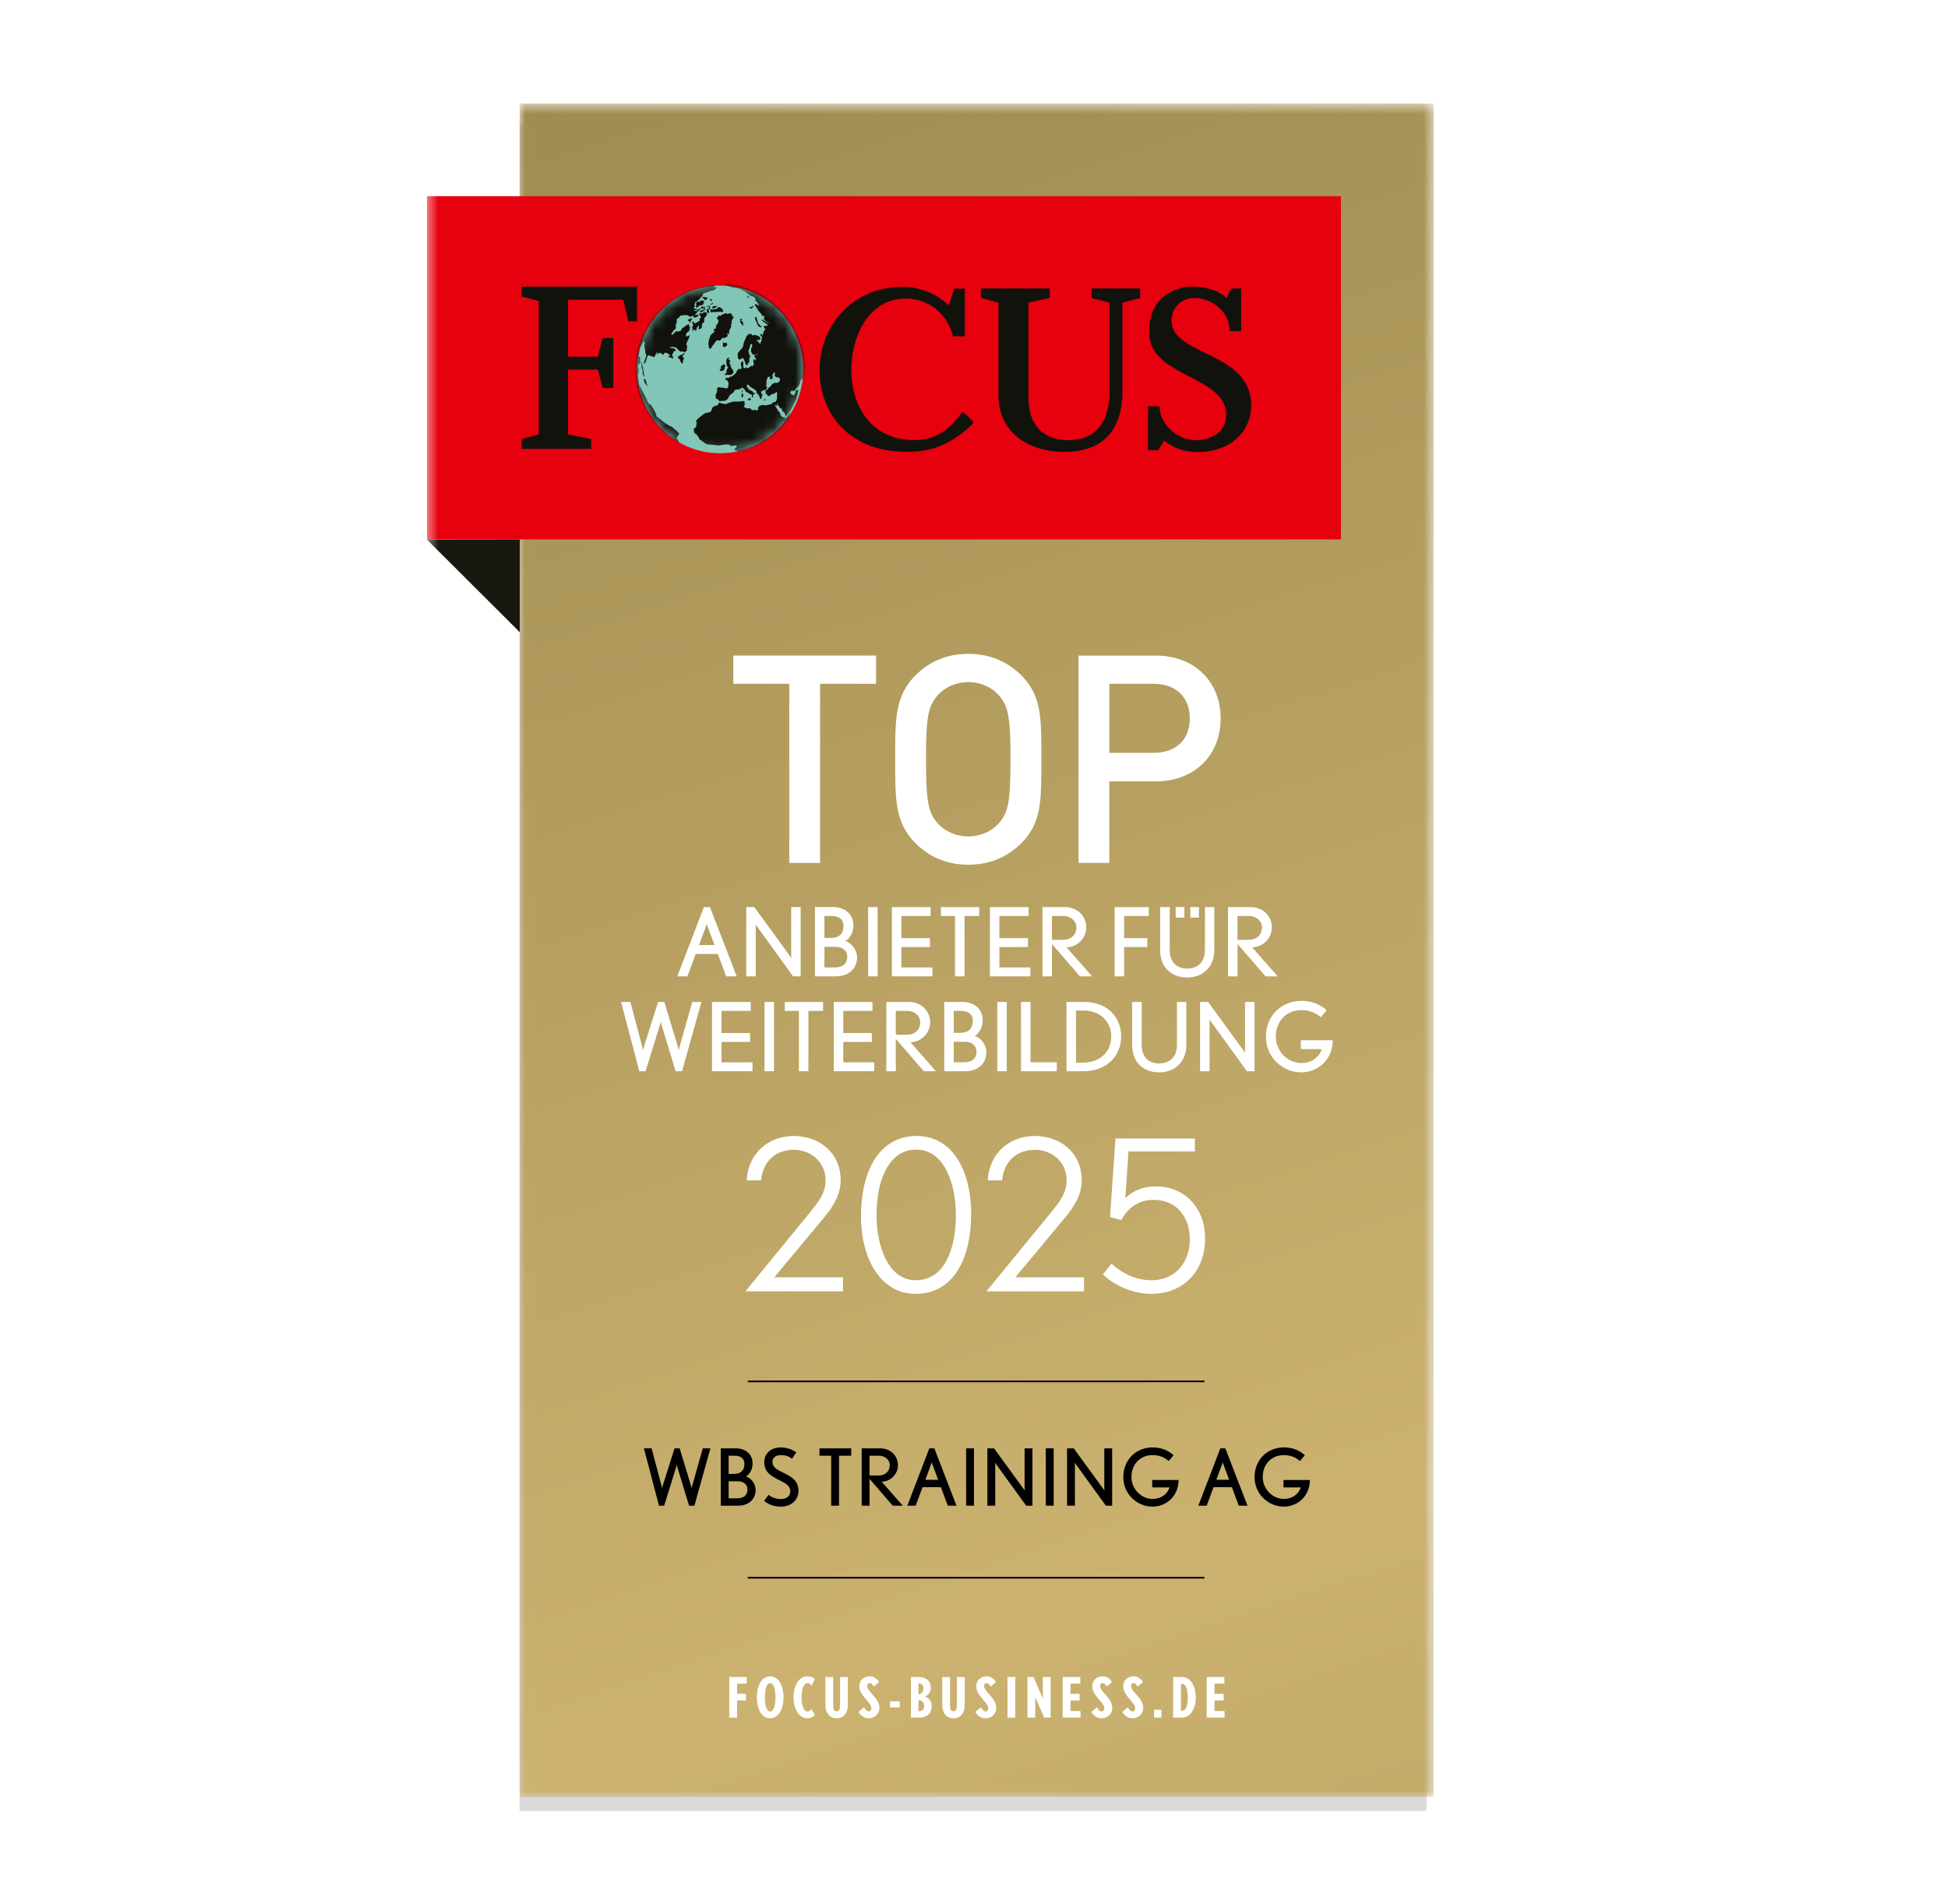
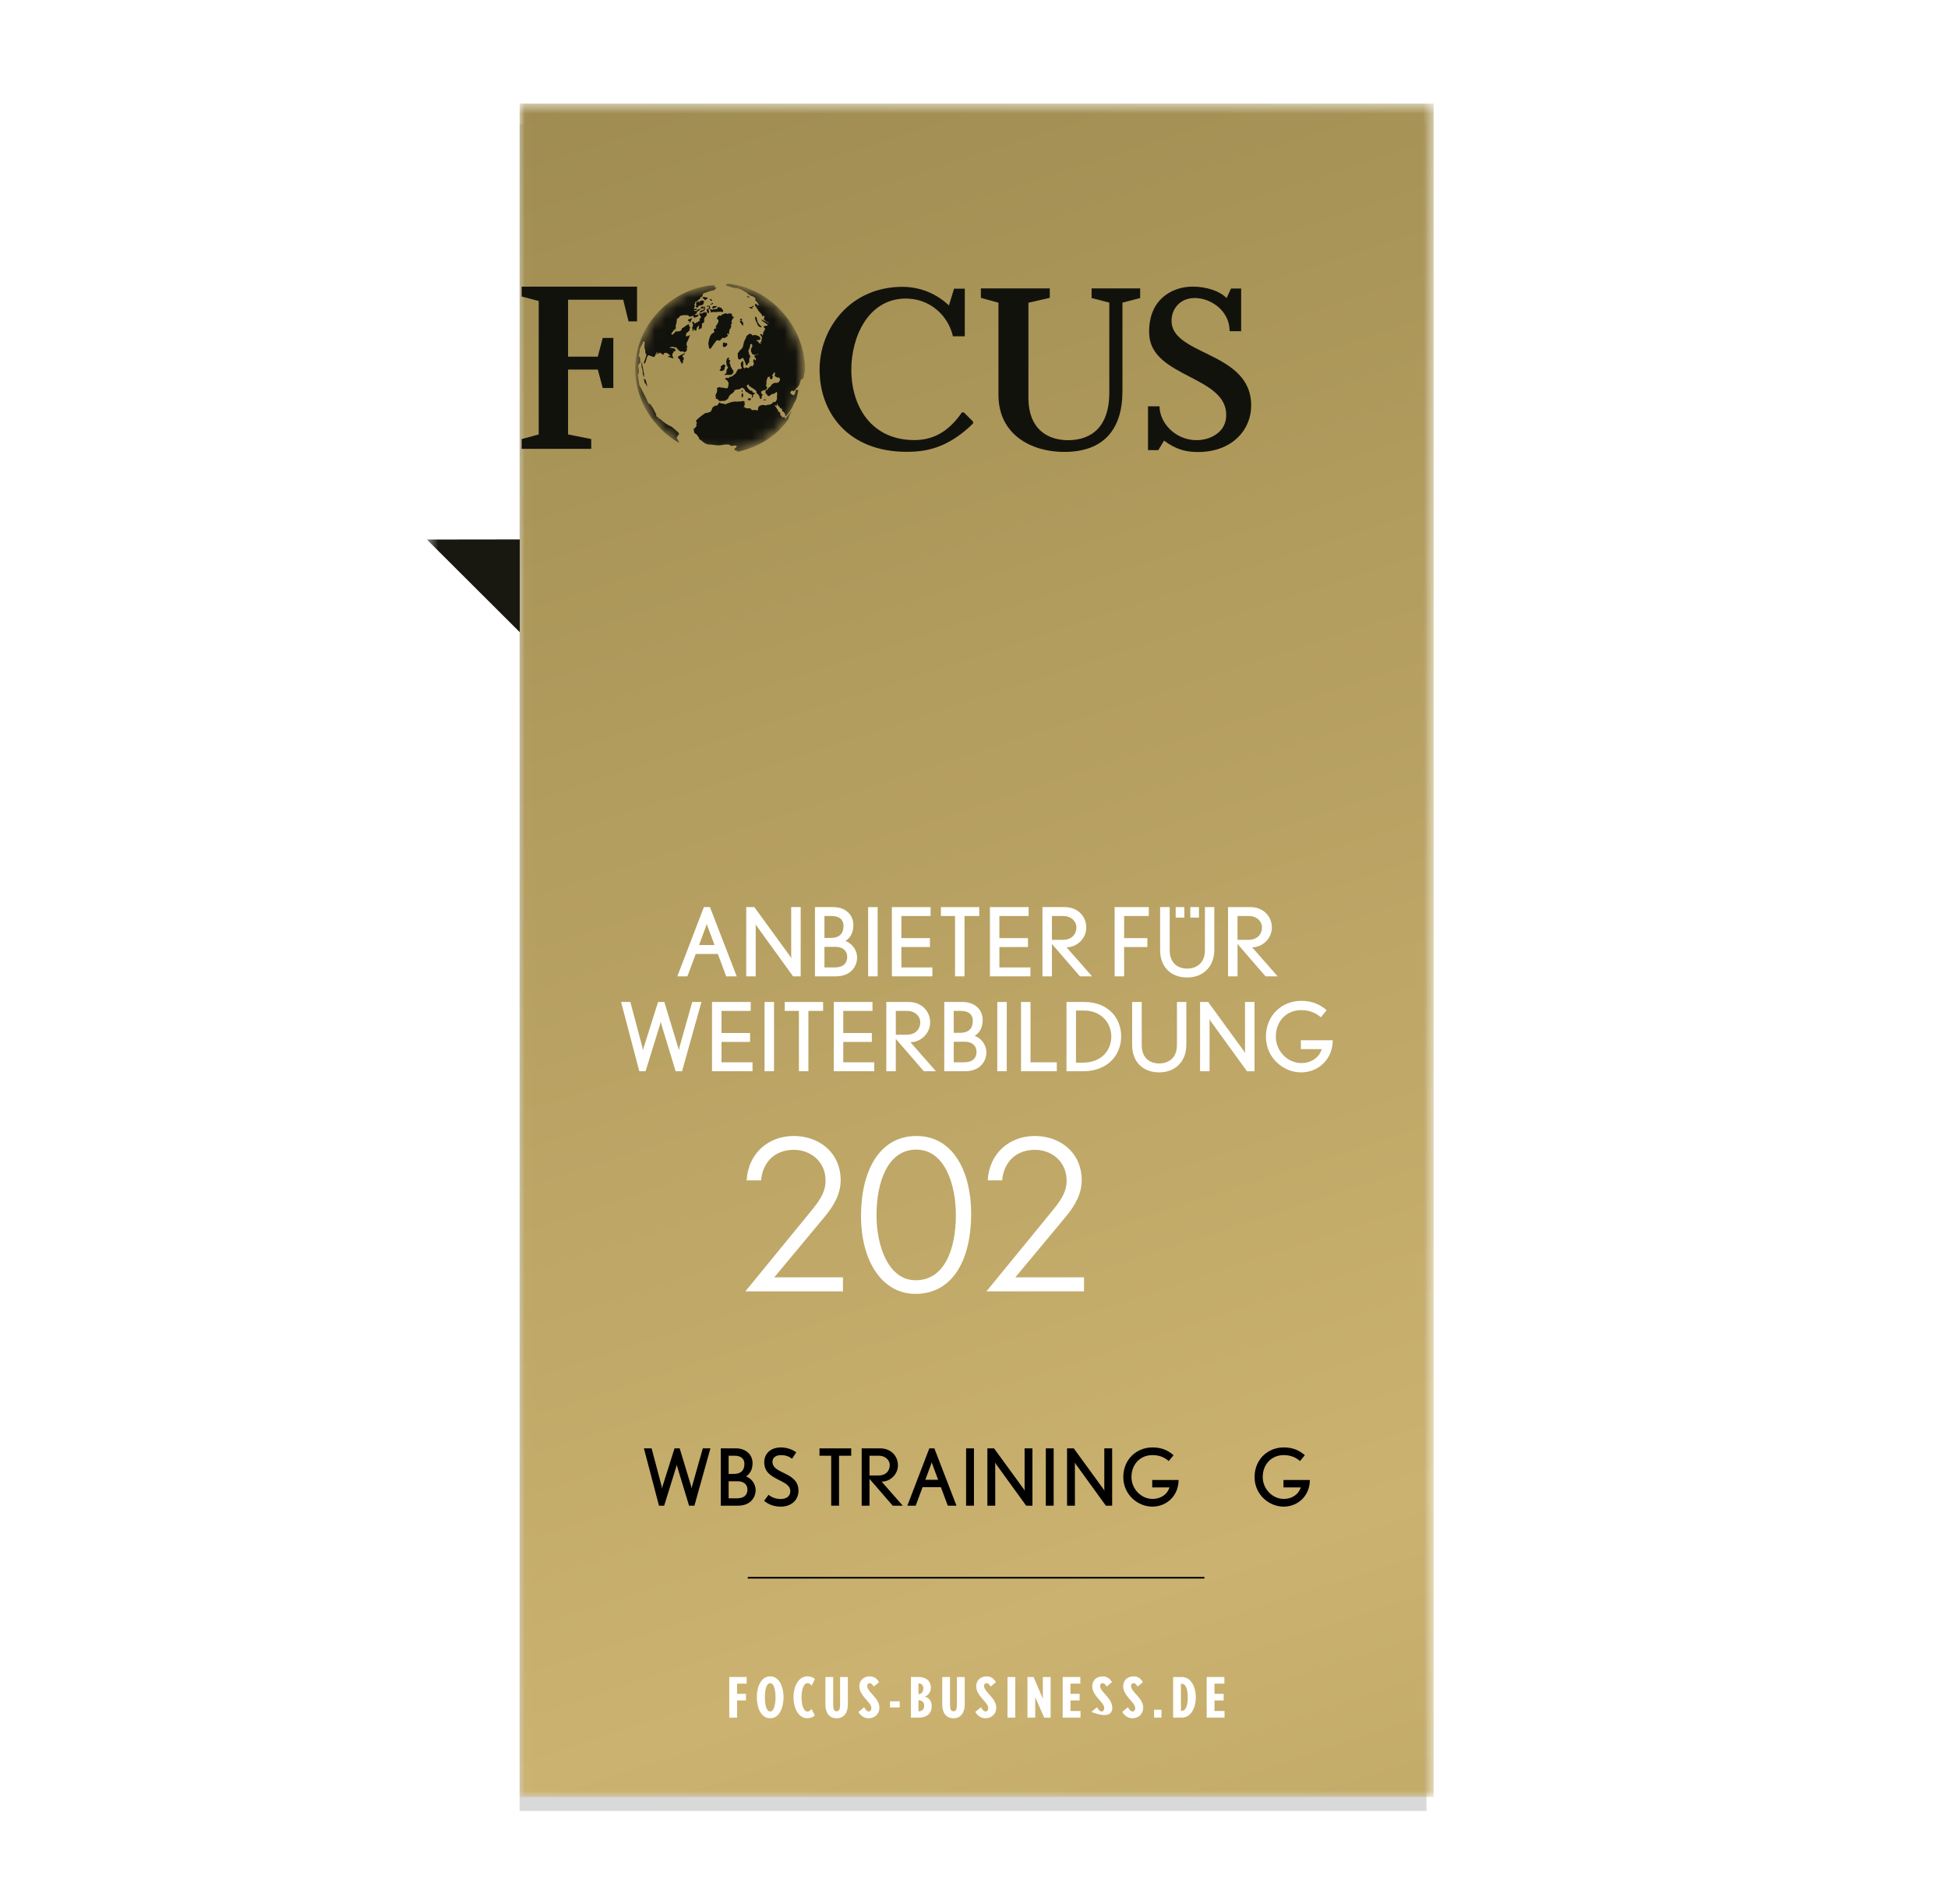
<svg xmlns="http://www.w3.org/2000/svg" width="180" height="176" viewBox="0 0 180 176" fill="none">
  <g filter="url(#filter0_d_17443_67225)">
    <rect x="48.015" y="9.553" width="83.794" height="155.868" fill="#D9D9D9" />
  </g>
  <g clip-path="url(#clip0_17443_67225)">
    <mask id="mask0_17443_67225" style="mask-type:luminance" maskUnits="userSpaceOnUse" x="48" y="9" width="85" height="158">
      <path d="M132.477 9.553H48.015V166.091H132.477V9.553Z" fill="white" />
    </mask>
    <g mask="url(#mask0_17443_67225)">
      <path d="M132.477 9.553H48.015V166.091H132.477V9.553Z" fill="url(#paint0_linear_17443_67225)" />
    </g>
    <mask id="mask1_17443_67225" style="mask-type:luminance" maskUnits="userSpaceOnUse" x="39" y="9" width="94" height="158">
-       <path d="M132.477 9.553H39.455V166.091H132.477V9.553Z" fill="white" />
-     </mask>
+       </mask>
    <g mask="url(#mask1_17443_67225)">
      <path d="M75.779 63.198V79.753H72.93V63.198H67.759V60.588H80.95V63.198" fill="white" />
-       <path d="M94.43 77.871C93.137 79.189 91.475 79.917 89.471 79.917C87.467 79.917 85.831 79.189 84.538 77.871C82.692 75.986 82.717 73.86 82.717 70.171C82.717 66.483 82.692 64.358 84.538 62.474C85.831 61.154 87.466 60.428 89.471 60.428C91.477 60.428 93.139 61.154 94.43 62.474C96.277 64.358 96.224 66.484 96.224 70.171C96.224 73.859 96.277 75.986 94.43 77.871ZM92.266 64.224C91.607 63.496 90.578 63.038 89.47 63.038C88.361 63.038 87.333 63.496 86.674 64.224C85.749 65.246 85.565 66.323 85.565 70.171C85.565 74.02 85.749 75.099 86.674 76.121C87.333 76.847 88.361 77.305 89.47 77.305C90.578 77.305 91.607 76.847 92.266 76.121C93.19 75.099 93.374 74.022 93.374 70.171C93.374 66.321 93.19 65.246 92.266 64.224Z" fill="white" />
      <path d="M106.776 72.216H102.503V79.753H99.654V60.588H106.776C110.444 60.588 112.791 63.063 112.791 66.401C112.791 69.739 110.444 72.216 106.776 72.216ZM106.618 63.198H102.503V69.579H106.618C108.596 69.579 109.942 68.42 109.942 66.401C109.942 64.382 108.596 63.198 106.618 63.198Z" fill="white" />
      <path d="M123.905 18.131H39.455V49.853H123.905V18.131Z" fill="#E7000E" />
      <path d="M58.85 34.14C58.85 29.86 62.291 26.393 66.536 26.393C70.781 26.393 74.221 29.86 74.221 34.14C74.221 38.42 70.781 41.888 66.536 41.888C62.291 41.888 58.85 38.42 58.85 34.14Z" fill="#81C6B7" />
    </g>
    <mask id="mask2_17443_67225" style="mask-type:luminance" maskUnits="userSpaceOnUse" x="58" y="26" width="17" height="16">
      <path d="M58.853 34.136C58.853 38.416 62.294 41.885 66.539 41.885C70.784 41.885 74.225 38.416 74.225 34.136C74.225 29.856 70.784 26.389 66.539 26.389C62.294 26.389 58.853 29.858 58.853 34.136Z" fill="white" />
    </mask>
    <g mask="url(#mask2_17443_67225)">
      <path d="M59.587 35.424C59.62 35.421 59.658 35.46 59.678 35.481L59.696 35.559C59.752 35.581 59.787 35.669 59.797 35.725L59.812 35.657C59.735 35.474 59.712 35.139 59.581 34.994C59.558 35.043 59.551 35.121 59.576 35.171L59.543 35.164C59.528 35.112 59.51 35.046 59.475 35.003L59.452 35.106C59.542 35.143 59.567 35.335 59.589 35.424M59.486 34.798L59.551 34.813L59.525 34.772C59.526 34.719 59.458 34.275 59.401 33.952H59.395C59.363 33.771 59.336 33.632 59.33 33.626C59.377 33.567 59.238 33.497 59.229 33.459C59.236 33.535 59.256 33.617 59.294 33.682C59.272 33.729 59.271 33.862 59.289 33.958H59.295C59.303 33.995 59.313 34.028 59.328 34.043C59.334 34.108 59.386 34.206 59.36 34.269L59.403 34.386L59.372 34.521C59.387 34.539 59.481 34.775 59.483 34.798M68.538 36.741L68.658 36.662L68.67 36.449L68.594 36.325L68.546 36.384L68.516 36.52L68.535 36.741H68.538ZM63.061 32.981L63.099 32.817H62.899C62.782 32.877 62.677 32.936 62.654 32.956C62.627 33.169 62.811 33.151 62.855 33.288L62.825 33.425L62.931 33.416C62.949 33.473 62.956 33.538 62.958 33.6C63.018 33.605 63.088 33.543 63.12 33.496C63.121 33.453 63.12 33.375 63.085 33.344L63.173 33.258L63.154 33.183L63.203 33.122C63.185 33.063 63.12 33.001 63.061 32.981ZM66.293 28.516L66.212 28.569L66.155 28.519L66.106 28.579C66.044 28.596 65.963 28.591 65.902 28.567L65.854 28.626L65.748 28.637L65.828 28.584C65.766 28.6 65.685 28.597 65.624 28.572C65.604 28.611 65.607 28.676 65.627 28.714L65.685 28.764L65.669 28.833L65.728 28.88C65.792 28.871 65.856 28.845 65.914 28.818C66.073 28.9 66.574 28.747 66.77 28.845L66.811 28.818C66.882 28.667 66.699 28.573 66.649 28.46C66.539 28.433 66.287 28.263 66.291 28.516M68.624 36.047L68.543 36.098L68.528 36.165L68.611 36.257L68.624 36.047ZM65.839 28.499C65.98 28.52 66.197 28.41 66.268 28.281C66.187 28.302 65.703 28.222 65.839 28.499ZM61.728 32.929L61.812 33.019L61.917 33.012C61.999 33.087 62.117 33.087 62.217 33.122C62.217 33.039 62.172 32.941 62.119 32.88V32.817H61.878C61.905 32.842 61.926 32.877 61.939 32.907C61.889 32.883 61.772 32.904 61.728 32.929ZM63.3 32.681L63.274 32.64C63.236 32.647 63.055 32.733 62.897 32.815H63.097V32.812C63.171 32.798 63.256 32.744 63.3 32.681ZM69.589 28.269L69.476 28.313L69.443 28.305L69.5 28.355L69.663 28.395L69.588 28.269H69.589ZM69.267 37.021L69.299 36.992H69.302L69.397 36.909L69.322 36.785L69.21 36.827L69.145 36.814L69.081 36.941L69.201 36.992H69.207L69.269 37.021H69.267ZM69.898 29.775H69.902L69.934 29.846L69.96 29.887L69.977 29.963L70.078 30.131L70.135 30.179L70.293 30.252L70.406 30.209L70.315 30.151L70.175 30.01L70.041 29.836L70.023 29.775H70.017L69.977 29.644L69.942 29.493L69.924 29.417L69.856 29.258L69.775 29.31V29.453L69.837 29.645L69.898 29.775ZM69.074 27.326L69.025 27.386L69.108 27.477L69.166 27.49L69.172 27.493L69.237 27.509L69.24 27.49H69.242L69.252 27.442L69.154 27.418L69.071 27.326H69.074ZM69.257 28.369L69.242 28.436L69.364 28.502L69.494 28.534L69.55 28.437L69.426 28.375L69.255 28.369H69.257ZM70.648 36.992H70.668L70.799 36.959L70.708 36.901L70.636 36.919L70.489 36.956L70.637 36.992H70.648ZM68.39 29.775H68.396L68.476 29.883L68.578 30.048L68.667 30.105V29.961L68.679 29.856L68.632 29.775H68.627L68.582 29.695L68.452 29.663L68.339 29.709L68.392 29.775H68.39ZM68.562 29.485L68.497 29.47L68.393 29.48V29.623L68.566 29.627V29.485H68.562ZM65.675 27.619C65.639 27.623 65.589 27.636 65.564 27.663L65.654 27.722L65.645 27.755C65.672 27.788 65.725 27.82 65.769 27.82L65.792 27.719C65.754 27.702 65.686 27.666 65.675 27.619ZM67.179 34.636L67.383 34.65L67.595 34.63L67.684 34.544L67.779 34.423L67.752 34.238L67.619 34.064L67.567 33.952H67.56L67.52 33.868L67.468 33.641L67.394 33.517L67.504 33.329L67.315 33.248L67.386 33.087L67.286 33.063L67.254 33.054L67.151 33.208L67.106 33.413L67.126 33.632L67.186 33.824L67.268 33.958H67.275L67.292 33.984L67.203 34.07L67.124 34.265L67.127 34.411L67.112 34.479L66.943 34.616L67.002 34.663L67.18 34.636H67.179ZM65.745 28.082L65.672 28.098L65.624 28.157C65.7 28.162 65.86 28.125 65.892 28.044C65.866 27.936 65.772 28.035 65.745 28.082ZM63.607 29.514C63.607 29.559 63.578 29.614 63.543 29.641L63.74 29.688L63.687 29.775H63.69L63.687 29.78L63.705 29.856C63.735 29.828 63.759 29.801 63.781 29.775H63.778C63.868 29.653 63.885 29.521 63.977 29.388C63.858 29.428 63.728 29.493 63.605 29.514M64.82 28.988L64.721 28.963C64.747 28.894 64.617 28.932 64.615 28.982C64.615 28.994 64.617 29.007 64.62 29.016H64.623C64.633 29.066 64.667 29.113 64.679 29.165L64.736 29.216C64.741 29.254 64.753 29.302 64.779 29.332C64.733 29.387 64.674 29.44 64.611 29.47L64.662 29.555L64.64 29.656C64.566 29.66 64.51 29.73 64.452 29.775H64.454C64.454 29.775 64.446 29.782 64.443 29.785L64.337 29.795L64.28 29.889L64.083 29.842L64.124 29.775H64.121L64.136 29.748L64.038 29.727L63.961 29.775H63.962L63.921 29.803C64.073 29.892 64.063 30.116 63.962 30.24C63.974 30.374 64.006 30.513 64.009 30.645C64.06 30.587 64.089 30.491 64.095 30.415L64.16 30.43L64.178 30.507L64.301 30.572C64.375 30.518 64.381 30.382 64.361 30.3C64.419 30.28 64.502 30.149 64.546 30.095L64.603 30.144C64.581 30.246 64.543 30.352 64.567 30.457C64.65 30.389 64.759 30.377 64.841 30.309C64.827 30.166 64.9 30.019 64.866 29.887C64.938 29.883 65.009 29.836 65.051 29.775H65.046C65.057 29.759 65.066 29.741 65.071 29.724C65.046 29.626 65.107 29.52 65.066 29.437C65.142 29.307 65.219 29.245 65.305 29.136C65.319 29.119 65.311 29.066 65.309 29.015H65.306C65.306 28.982 65.306 28.95 65.316 28.927C65.21 28.771 64.928 28.903 64.82 28.988ZM65.792 26.392L65.73 26.37C61.896 26.781 58.69 30.111 58.69 34.119C58.69 37.006 60.41 39.581 62.73 40.932C62.734 40.916 62.751 40.865 62.748 40.852C62.74 40.82 62.664 40.715 62.646 40.685L62.654 40.652C62.352 40.452 62.695 40.315 62.751 40.067C62.636 39.876 62.067 39.457 62.063 39.439C61.746 39.303 61.456 39.115 61.191 38.892H61.188C61.108 38.824 61.033 38.751 60.957 38.677C60.93 38.704 60.882 38.718 60.845 38.721L60.868 38.619L60.81 38.571C60.758 38.532 60.674 38.494 60.629 38.455C60.602 38.432 60.606 38.377 60.644 38.388L60.659 38.318C60.62 38.269 60.544 38.116 60.453 37.94H60.46C60.298 37.636 60.086 37.27 59.93 37.287C59.895 37.245 59.865 37.183 59.862 37.128L59.805 37.078C59.808 37.045 59.805 37.019 59.796 36.992V36.991C59.784 36.954 59.765 36.922 59.746 36.886C59.667 36.759 59.392 36.194 59.217 35.849C59.144 35.707 59.089 35.604 59.073 35.586L59.079 35.66C59.068 35.518 59.011 35.159 58.971 34.899H58.97C58.952 34.78 58.938 34.681 58.934 34.639C59.074 34.438 59.029 34.182 58.985 33.952H58.98C58.971 33.901 58.959 33.848 58.953 33.8C58.967 33.769 59.071 33.594 59.105 33.586C59.102 33.506 59.183 33.47 59.183 33.39L59.132 33.307C59.179 33.19 59.136 33.06 59.109 32.945C59.08 32.981 59.041 32.963 59.003 32.954C59.018 32.915 59.032 32.868 59.041 32.817C59.079 32.622 59.086 32.367 59.15 32.177C59.194 32.047 59.254 31.956 59.31 31.862H59.307C59.333 31.82 59.356 31.776 59.378 31.726C59.39 31.698 59.393 31.657 59.401 31.625L59.49 31.539C59.531 31.528 59.557 31.604 59.573 31.63C59.561 31.687 59.552 31.775 59.548 31.865H59.551C59.545 32.009 59.551 32.165 59.567 32.254L59.601 32.236C59.613 32.266 59.637 32.597 59.635 32.625C59.684 32.667 59.714 32.744 59.728 32.806C59.728 32.809 59.728 32.814 59.726 32.815C59.702 33.019 59.545 33.314 59.496 33.536L59.546 33.62C59.743 33.413 59.697 33.051 59.892 32.845L59.965 32.827C60.086 32.927 60.254 32.897 60.375 32.997C60.435 33.001 60.505 32.939 60.537 32.892C60.54 32.865 60.544 32.839 60.553 32.817C60.576 32.749 60.614 32.69 60.633 32.625C60.668 32.585 60.711 32.538 60.759 32.516C60.708 32.575 60.679 32.67 60.668 32.749C60.639 32.762 60.614 32.78 60.593 32.798C60.593 32.798 60.721 32.729 60.747 32.727C60.751 32.661 60.783 32.582 60.826 32.532L60.803 32.634L60.86 32.684C61.078 32.543 60.972 32.558 61.13 32.712L61.145 32.644L61.163 32.72C61.198 32.759 61.281 32.815 61.326 32.759C61.356 32.72 61.317 32.73 61.299 32.743C61.449 32.553 61.364 32.64 61.567 32.602C61.617 32.628 61.831 32.724 61.837 32.785C61.854 32.791 61.871 32.801 61.886 32.815H62.128L62.131 32.702C62.191 32.65 62.258 32.529 62.256 32.446L62.388 32.478L62.418 32.342L62.342 32.216L61.845 32.133C61.961 32.068 62.112 32.057 62.243 32.048L62.268 32.091L62.472 32.104C62.612 32.246 62.71 32.419 62.903 32.493C62.984 32.482 63.067 32.479 63.148 32.479L63.263 32.579C63.348 32.517 63.43 32.436 63.487 32.348L63.443 32.228L63.507 32.101C63.492 32.021 63.471 31.939 63.442 31.862H63.437C63.434 31.853 63.431 31.844 63.427 31.837C63.434 31.59 63.673 31.347 63.699 31.081L63.788 30.994C63.646 30.979 63.54 31.108 63.39 31.078C63.377 31.029 63.378 30.972 63.387 30.917H63.389C63.397 30.875 63.407 30.835 63.419 30.802L63.716 30.551C63.685 30.48 63.737 30.338 63.776 30.28L63.675 30.114V29.969C63.433 29.984 63.247 30.259 63.003 30.346L62.973 30.482C62.841 30.659 62.612 30.631 62.421 30.634C62.367 30.71 62.261 30.849 62.159 30.914H62.153C62.128 30.929 62.1 30.938 62.075 30.941L62.066 30.917L62.032 30.828C62.179 30.68 62.193 30.524 62.401 30.415L62.463 30.288L62.422 30.164C62.454 30.028 62.498 29.902 62.524 29.775H62.521C62.541 29.683 62.548 29.589 62.534 29.487C62.625 29.438 62.711 29.369 62.784 29.296L62.799 29.23C62.907 29.14 63.374 29.081 63.507 29.146L63.546 29.121L63.637 29.18L63.629 29.213L63.753 29.278C63.861 29.239 63.973 29.202 64.086 29.18V29.322L64.219 29.354C64.31 29.322 64.399 29.281 64.487 29.239L64.541 29.145L64.525 29.069C64.445 29.095 64.355 29.115 64.272 29.116L64.181 29.06C64.213 29.049 64.251 29.034 64.286 29.016C64.286 29.016 64.286 29.015 64.289 29.015C64.34 28.986 64.388 28.948 64.419 28.904L64.361 28.856C64.505 28.762 64.646 28.677 64.771 28.561C64.679 28.55 64.573 28.567 64.487 28.6L64.392 28.718C64.323 28.75 64.15 28.744 64.082 28.718L64.236 28.647L64.301 28.662L64.422 28.585C64.395 28.549 64.342 28.517 64.298 28.519L64.184 28.566L64.125 28.514C64.133 28.42 64.201 28.345 64.221 28.256H64.218C64.219 28.245 64.221 28.231 64.222 28.218L64.131 28.16L64.221 28.074C64.239 28.035 64.237 27.971 64.218 27.932L64.298 27.881L64.404 27.87C64.449 27.766 64.549 27.664 64.661 27.645L64.676 27.578L64.757 27.525L64.72 27.492H64.721L64.7 27.475L64.847 27.439L64.854 27.406L64.934 27.353C64.871 27.224 64.993 27.177 64.987 27.117C65.356 27.025 65.638 26.834 66.019 26.826L66.034 26.758C66.081 26.739 66.223 26.613 66.217 26.553C66.029 26.572 65.98 26.495 65.989 26.497L66.072 26.394L65.94 26.352M67.235 26.211L67.044 26.377L67.272 26.432L67.593 26.544L67.92 26.622L68.19 26.651L68.478 26.755L68.691 26.878L69.03 27.065L69.022 27.1L69.352 27.321L69.639 27.425L69.707 27.49H69.706L69.836 27.616L69.772 27.743L69.972 27.933L70.147 28.227L69.983 28.188L69.868 28.088L69.762 28.098V28.242L69.774 28.257H69.778L69.927 28.457L70.102 28.749L70.346 29.016H70.35L70.353 29.021L70.447 29.22L70.56 29.178L70.677 29.276L70.604 29.294L70.631 29.48L70.566 29.464L70.501 29.449L70.792 29.697L70.849 29.745L70.947 29.769L70.953 29.775H70.96L71.164 30.013L71.061 29.899L71.003 29.851L70.938 29.836L70.879 29.786L70.858 29.775H70.852L70.752 29.721L70.35 29.518L70.376 29.561L70.427 29.644L70.485 29.692L70.6 29.775H70.606L70.935 30.011L70.922 30.081L70.597 30.146L70.548 30.205L70.715 30.388L70.541 30.704L70.494 30.914H70.491L70.463 31.04L70.409 30.914L70.397 30.882L70.226 30.878L70.247 30.917L70.332 31.07L70.394 31.134L70.416 31.242L70.346 31.406L70.382 31.555L70.228 31.627L70.368 31.766L70.172 31.72L70.138 31.713L70.063 31.586L69.856 31.43L70.026 31.436L70.205 31.407L70.274 31.245L70.108 31.062L70.01 31.04L69.854 30.966L69.683 30.961L69.57 31.005L69.536 30.997L69.452 30.914H69.449L69.396 30.861L69.225 30.855L69.157 30.914H69.152L69.095 30.964L68.966 31.076L68.928 31.245L68.817 31.433L68.732 31.661L68.694 31.832L68.688 31.865L68.643 32.065L68.54 32.221L68.364 32.392L68.316 32.451L68.165 32.665L68.172 32.815H68.181L68.172 32.817L68.177 32.919L68.198 33.139L68.346 33.246L68.508 33.14L68.662 33.071L68.756 33.272L68.848 33.473L68.927 33.742L69.066 33.739L69.096 33.603L69.223 33.491L69.239 33.423L69.228 33.314L69.24 33.102L69.288 33.042L69.344 32.95L69.269 32.823L69.261 32.817H69.252L69.148 32.436L69.225 32.24L69.303 32.045L69.319 31.862H69.316L69.322 31.803L69.493 31.808L69.499 31.865H69.502L69.515 32.024L69.405 32.212L69.393 32.423L69.385 32.457L69.529 32.743L69.715 32.798L69.896 32.771L70.014 32.702L70.043 32.759L69.97 32.776L69.865 32.786L69.821 32.815H69.84L69.821 32.817L69.784 32.838L69.704 32.891L69.713 33.001L69.804 33.057L69.812 33.024L69.822 33.134L69.865 33.252L69.784 33.304L69.677 33.17L69.623 33.263L69.6 33.366L69.635 33.517L69.671 33.668L69.582 33.754L69.567 33.822L69.487 33.874L69.437 33.791L69.231 33.952H69.225L69.108 34.026L68.934 33.952H68.913L68.792 34.058L68.706 33.952H68.697L68.68 33.93L68.677 33.789L68.682 33.611L68.662 33.391L68.597 33.375L68.454 33.556L68.466 33.809L68.52 33.958H68.528L68.556 34.037L68.402 34.108L68.231 34.102L68.088 34.282L68.009 34.479L67.88 34.589L67.752 34.703L67.59 34.807L67.412 34.836L67.359 34.899H67.357L67.316 34.95L67.12 34.904L66.993 35.016L67.108 35.115L67.174 35.13L67.325 35.382L67.304 35.627L67.256 35.849L67.253 35.861L67.074 35.891L66.905 35.849H66.894L66.846 35.837L66.609 35.816L66.412 35.769L66.315 35.849H66.312L66.244 35.906L66.271 36.091L66.226 36.292L66.108 36.514L66.143 36.666L66.138 36.844L66.302 36.883L66.4 36.992H66.401L66.466 37.063L66.606 37.06L66.711 37.05L66.99 37.045L67.071 36.992H67.076L67.151 36.942L67.28 36.83L67.359 36.635L67.502 36.457L67.704 36.325L67.84 36.178L67.862 36.077L68.016 36.006L68.261 35.992L68.414 35.923L68.526 35.852H68.531L68.576 35.822L68.624 35.852H68.629L68.759 35.934L68.835 36.059L68.909 36.184L69.124 36.307L69.272 36.414L69.435 36.452L69.503 36.612L69.456 36.815L69.6 36.635L69.565 36.484L69.718 36.414L69.799 36.361L69.611 36.283L69.518 36.224L69.533 36.156L69.476 36.106L69.368 36.117L69.22 36.011L69.111 35.876L69.095 35.849L69.012 35.713L68.995 35.637L69.122 35.525L69.18 35.574L69.222 35.66L69.346 35.757L69.497 35.852H69.502L69.527 35.868L69.618 35.926L69.768 36.033L69.884 36.132L69.911 36.318L70.028 36.417L70.161 36.591L70.178 36.667L70.238 36.861L70.376 36.856L70.367 36.747L70.404 36.578L70.501 36.458L70.371 36.426L70.353 36.352L70.318 36.2L70.439 36.123L70.592 36.051L70.731 36.048L70.869 35.903L70.879 35.852L70.89 35.803L70.781 35.67L70.826 35.468L70.816 35.215L70.91 34.952L70.92 34.899L70.929 34.854L71.002 34.836L71.18 34.807L71.139 34.899L71.111 34.964L71.206 35.014L71.292 35.079L71.386 34.904L71.409 34.861L71.416 34.828L71.341 34.703L71.445 34.55L71.548 34.394L71.605 34.444L71.616 34.554L71.578 34.724L71.661 34.814L71.85 34.896L71.989 34.892L71.995 34.904H71.998L72.065 35.014L72.082 35.09L72.012 35.252L71.883 35.363L71.811 35.382L71.64 35.377L71.493 35.413L71.332 35.516L71.182 35.731L71.02 35.835L71.011 35.849L70.911 36.02L70.764 36.057L70.728 36.227L70.763 36.378L70.854 36.436L70.955 36.602L71.093 36.599L71.262 36.46L71.448 36.398L71.595 36.361L71.731 36.216L71.764 36.224L71.79 36.266L71.817 36.449L71.794 36.552L71.797 36.696L71.793 36.874L71.746 36.991L71.716 37.066C71.666 37.089 71.623 37.139 71.587 37.18L71.456 37.148C71.266 37.496 70.875 37.357 70.76 37.481C70.521 37.36 69.957 37.444 70.058 37.848L69.97 37.934L69.707 37.871L69.595 37.916C69.502 37.91 69.387 37.85 69.356 37.75C69.225 37.719 68.977 37.753 68.883 37.711L68.833 37.627L68.726 37.636C68.733 37.528 68.821 37.45 68.827 37.34L68.785 37.222L68.815 37.087L68.742 37.104L68.652 37.048C68.588 37.057 68.525 37.084 68.466 37.11C68.389 37.071 68.175 37.116 68.083 37.125C67.886 37.042 67.215 37.252 67.028 37.373L66.963 37.358L66.937 37.317C66.81 37.322 66.692 37.293 66.569 37.263L66.519 37.18C66.445 37.205 66.32 37.404 66.28 37.479C66.111 37.455 65.927 37.561 65.819 37.692C65.813 37.78 65.754 37.854 65.728 37.939H65.721C65.716 37.957 65.713 37.972 65.712 37.989C65.648 38.102 65.412 38.12 65.291 38.173L65.226 38.158C65.122 38.176 64.425 38.709 64.311 38.892C64.301 38.91 64.296 38.922 64.296 38.932C64.334 38.97 64.382 39.014 64.405 39.064C64.364 39.115 64.333 39.194 64.328 39.261L64.379 39.344C64.355 39.401 64.224 39.513 64.227 39.559C64.187 39.593 64.127 39.625 64.074 39.628C64.077 39.684 64.107 39.746 64.142 39.787C64.057 39.98 64.264 40.097 64.402 40.171L64.42 40.247C64.494 40.29 64.511 40.387 64.587 40.43C64.556 40.466 64.626 40.502 64.596 40.538L64.646 40.623C64.804 40.628 65.09 41.08 65.509 41.08C65.784 41.08 66.016 41.14 66.285 41.158C66.702 41.183 66.999 41.006 67.433 41.11L67.483 41.195C67.57 41.231 67.846 41.192 67.939 41.16L67.997 41.21L68.07 41.192C68.178 41.284 67.747 41.543 67.849 41.567L67.914 41.584L67.938 41.624L68.168 41.679L68.119 41.739L68.192 41.754C68.192 41.754 68.186 41.735 68.186 41.747C70.105 41.32 71.767 40.313 72.863 38.727C72.886 38.675 72.903 38.509 72.918 38.489C72.962 38.421 72.977 38.318 73.024 38.259C73.055 38.22 73.051 38.176 73.087 38.131C73.104 38.108 73.107 38.095 73.113 38.066L73.122 38.022L73.133 37.975L73.116 37.996L73.086 38.037L73.03 38.131L72.934 38.25C72.86 38.331 72.811 38.406 72.744 38.489L72.6 38.669C72.558 38.722 72.534 38.672 72.516 38.659C72.649 38.509 72.298 38.572 72.28 38.559C72.168 38.462 72.287 38.415 72.113 38.376L72.089 38.334C72.153 38.197 72.063 38.076 71.945 38.049C71.923 38.013 71.899 37.977 71.88 37.94H71.888C71.874 37.91 71.864 37.88 71.859 37.848L71.828 37.84C71.772 37.748 71.708 37.599 71.617 37.541L71.582 37.388C71.64 37.426 71.666 37.491 71.723 37.531L71.764 37.505L71.817 37.267L71.877 37.461L72.018 37.6L72.094 37.726L72.192 37.75L72.275 37.84L72.252 37.94H72.246V37.943L72.304 37.992L72.296 38.025L72.395 38.049L72.478 38.14L72.47 38.175L72.555 38.266L72.564 38.376L72.567 38.518L72.575 38.485L72.744 38.346L72.847 38.191L72.894 38.132L73.03 37.94H73.037L73.052 37.919L73.17 37.697L73.281 37.509L73.367 37.279L73.415 37.221L73.533 36.997L73.536 36.992L73.603 36.839L73.656 36.603L73.671 36.534L73.724 36.297L73.777 36.06L73.751 36.017L73.671 36.07L73.606 36.054L73.571 35.903L73.517 36.139L73.464 36.378L73.361 36.531L73.294 36.517L73.27 36.473L73.223 36.534L73.172 36.451L73.139 36.443L73.055 36.352L73.03 36.31L73.039 36.245L73.152 36.1L73.213 36.104L73.305 36.162L73.424 36.083L73.529 35.929L73.608 35.852H73.611L73.617 35.847L73.689 35.828L73.753 35.701L73.848 35.581L73.856 35.545L73.942 35.316L73.964 35.215L74.043 35.02L74.067 35.061L74.075 35.028L74.082 34.993L74.107 35.035L74.132 35.078L74.203 35.003L74.237 34.937V34.896L74.287 34.813L74.274 34.825C74.293 34.606 74.388 34.394 74.388 34.172C74.388 30.131 71.127 26.583 67.248 26.211M64.995 28.136L65.001 28.104C64.977 28.091 64.95 28.086 64.919 28.086C64.966 28.077 65.012 28.064 65.049 28.044C65.024 28.05 64.996 28.017 64.992 27.994C65.018 27.944 65.072 27.903 65.119 27.882C65.06 27.882 64.992 27.831 64.971 27.775C64.931 27.755 64.871 27.756 64.832 27.778L64.785 27.837L64.8 27.769L64.727 27.788C64.692 27.816 64.664 27.87 64.664 27.915L64.584 27.967L64.614 27.832L64.581 27.825C64.5 27.876 64.417 27.952 64.313 27.939C64.366 28.047 64.267 28.051 64.358 28.2C64.346 28.216 64.333 28.236 64.32 28.257H64.323C64.305 28.289 64.292 28.325 64.29 28.36C64.322 28.446 64.419 28.414 64.487 28.407C64.514 28.352 64.547 28.299 64.588 28.254C64.732 28.25 64.86 28.189 64.993 28.136M66.634 34.293L66.855 34.238L66.956 34.084V33.952H66.952V33.948L67.047 33.827L66.938 33.692L66.84 33.67L66.752 33.757L66.592 33.862L66.607 33.958H66.612L66.624 34.039L66.48 34.219L66.636 34.293H66.634ZM66.885 32.073L66.991 32.063L67.112 31.985L67.194 31.862L67.212 31.834L67.144 31.676L67.103 31.701L66.966 31.704L66.908 31.655L66.804 31.666L66.813 31.775L66.798 31.843V31.865H66.799L66.793 32.015L66.884 32.073H66.885ZM67.784 29.263C67.755 29.248 67.705 29.258 67.678 29.273L67.617 29.015H67.614L67.605 28.972C67.528 29.013 67.413 28.963 67.335 28.944L67.327 28.978L67.271 29.015L67.25 29.027C67.25 29.027 67.235 29.019 67.229 29.015H67.223C67.038 28.9 67.017 28.969 66.893 29.016C66.852 29.031 66.801 29.045 66.73 29.047L66.714 29.113C66.56 29.249 66.497 29.124 66.389 29.18L66.341 29.24L66.367 29.281L66.253 29.325L66.279 29.367L66.225 29.459L66.29 29.477C66.303 29.514 66.341 29.547 66.373 29.568C66.404 29.632 66.395 29.701 66.368 29.775H66.371C66.302 29.954 66.119 30.14 66.12 30.256L66.218 30.277L66.123 30.367L65.993 30.388L65.946 30.569L66.037 30.627C65.925 30.811 65.822 30.78 65.716 30.914H65.712C65.641 31.005 65.567 31.173 65.488 31.53C65.45 31.696 65.45 31.787 65.464 31.865H65.468C65.482 31.953 65.512 32.027 65.518 32.174L65.609 32.231L65.681 32.215C65.703 32.168 65.802 32.017 65.913 31.862C66.046 31.676 66.191 31.48 66.229 31.457C66.323 31.433 66.407 31.463 66.498 31.484C66.595 31.453 66.666 31.27 66.804 31.2L66.86 31.25C66.981 31.265 67.183 31.097 67.289 31.031C67.248 31.015 67.219 30.966 67.203 30.917C67.197 30.901 67.194 30.882 67.191 30.869L67.247 30.773L67.265 30.849L67.322 30.899L67.378 30.805C67.351 30.678 67.401 30.547 67.428 30.424L67.517 30.338L67.57 30.102L67.526 29.984L67.647 29.905C67.614 29.865 67.598 29.819 67.595 29.775H67.59C67.579 29.621 67.713 29.452 67.805 29.338L67.788 29.263H67.784ZM65.597 28.314L65.636 28.287L65.592 28.277C65.579 28.274 65.567 28.266 65.556 28.254H65.553C65.553 28.254 65.544 28.24 65.542 28.233C65.53 28.24 65.517 28.25 65.503 28.257L65.496 28.254H65.487L65.461 28.213L65.394 28.257L65.384 28.263L65.343 28.289L65.294 28.349L65.393 28.373C65.393 28.373 65.381 28.37 65.376 28.369C65.406 28.318 65.455 28.287 65.503 28.257L65.521 28.262L65.555 28.269L65.514 28.295L65.499 28.363L65.393 28.373C65.444 28.39 65.505 28.393 65.558 28.384C65.567 28.38 65.573 28.375 65.582 28.372L65.595 28.314H65.597ZM65.517 28.903C65.538 28.86 65.533 28.799 65.515 28.759L65.458 28.708L65.488 28.573L65.603 28.529L65.641 28.36C65.624 28.361 65.604 28.366 65.586 28.372V28.381C65.577 28.383 65.57 28.381 65.562 28.384C65.55 28.39 65.536 28.396 65.527 28.404C65.527 28.449 65.497 28.504 65.464 28.532L65.358 28.543C65.226 28.649 65.341 28.838 65.406 28.947L65.518 28.903H65.517ZM65.039 28.419L65.096 28.467L65.176 28.414L65.126 28.33C65.078 28.343 64.996 28.384 64.948 28.36L64.996 28.301L64.85 28.336C64.829 28.396 64.742 28.431 64.688 28.442C64.729 28.475 64.791 28.511 64.844 28.514C64.91 28.494 64.983 28.463 65.039 28.419ZM65.054 28.505L64.981 28.525L64.868 28.567L64.901 28.576L64.974 28.558L65.031 28.608L65.089 28.656L65.137 28.597L65.186 28.538L65.126 28.488L65.054 28.505ZM65.03 27.437L64.916 27.483V27.49H64.913L64.9 27.549C64.996 27.548 65.086 27.672 65.133 27.747L65.205 27.729C65.246 27.666 65.312 27.631 65.373 27.592L65.388 27.524C65.391 27.509 65.382 27.498 65.368 27.49H65.338C65.329 27.493 65.325 27.501 65.323 27.509L65.255 27.49L65.03 27.437ZM64.729 28.739L64.809 28.687L64.915 28.676L64.954 28.649L65.019 28.665L65.052 28.673L65.143 28.732L65.102 28.756L64.963 28.759L64.801 28.863L64.695 28.874L64.671 28.833L64.727 28.739H64.729Z" fill="#12120D" />
    </g>
    <mask id="mask3_17443_67225" style="mask-type:luminance" maskUnits="userSpaceOnUse" x="39" y="9" width="94" height="158">
      <path d="M132.477 9.553H39.455V166.091H132.477V9.553Z" fill="white" />
    </mask>
    <g mask="url(#mask3_17443_67225)">
      <path d="M49.778 40.272V27.818L48.205 27.404V26.49H58.864V29.702H58.079L57.583 27.699H52.49V32.963L55.239 32.96L55.693 31.234H56.673V35.862H55.693L55.239 34.155H52.49V40.151L54.631 40.577V41.48H48.205V40.58L49.778 40.151" fill="#12120D" />
      <path d="M89.148 31.08H88.053C87.619 29.176 85.952 27.594 83.698 27.594C80.224 27.594 78.665 31.145 78.665 34.156C78.665 37.642 80.57 40.609 84.36 40.671C86.169 40.703 87.614 39.953 88.88 38.118H89.066L89.913 38.965V39.138C87.516 41.497 85.428 41.757 83.773 41.757C78.356 41.757 75.731 38.118 75.731 34.177C75.731 30.236 78.672 26.51 83.368 26.51C84.959 26.51 86.463 27.08 87.684 28.228L88.159 26.676H89.151" fill="#12120D" />
      <path d="M90.633 26.656H97.003V27.526L95.029 27.977V36.882C95.074 39.544 96.665 40.628 98.544 40.678C100.234 40.727 102.489 40.032 102.503 36.288V27.969L100.865 27.544V26.656H105.355V27.544L103.717 27.969V36.16C103.717 39.511 102.132 41.767 98.34 41.767C95.309 41.767 92.26 40.187 92.26 36.494V27.977L90.636 27.53" fill="#12120D" />
      <path d="M107.144 37.55C107.144 39.06 108.578 40.68 110.586 40.68C111.722 40.68 113.199 40.042 113.299 38.536C113.552 34.711 106.346 34.956 106.188 30.867C106.07 27.803 108.165 26.49 110.211 26.49C111.424 26.49 112.653 26.862 113.337 27.541L113.753 26.666H114.686V30.608H113.621C113.621 28.747 111.936 27.562 110.421 27.541C109.001 27.541 108.315 28.555 108.256 29.516C108.056 32.792 115.174 32.431 115.593 37.026C115.828 39.602 113.924 41.767 110.725 41.775C109.626 41.778 108.717 41.578 107.561 40.724L107.031 41.601L106.079 41.598V37.55" fill="#12120D" />
      <path d="M39.455 49.864V49.874L48.028 58.426V49.852L39.455 49.864Z" fill="#181810" />
      <path d="M66.023 87.341H64.594L65.261 85.543C65.288 85.482 65.305 85.376 65.305 85.376C65.305 85.376 65.331 85.482 65.358 85.552L66.025 87.341M68.074 90.234L65.601 83.834H65.04L62.586 90.234H63.516L64.287 88.165H66.33L67.101 90.234H68.075H68.074Z" fill="white" />
      <path d="M73.985 90.234V83.834H73.108V88.357C73.108 88.437 73.126 88.567 73.126 88.567C73.126 88.567 73.066 88.454 73.013 88.385L69.699 83.834H68.954V90.234H69.831V85.631C69.831 85.561 69.814 85.42 69.814 85.42C69.814 85.42 69.893 85.543 69.928 85.596L73.285 90.234H73.987" fill="white" />
      <path d="M78.285 88.428C78.285 89.024 77.918 89.41 77.128 89.41H76.181V87.507H77.216C77.865 87.507 78.285 87.875 78.285 88.428ZM77.943 85.57C77.943 86.104 77.724 86.683 76.768 86.683H76.18V84.658H76.847C77.565 84.658 77.943 85 77.943 85.57ZM79.197 88.498C79.197 87.709 78.618 87.122 78.119 86.972C78.531 86.709 78.855 86.236 78.855 85.499C78.855 84.499 78.084 83.834 76.996 83.834H75.304V90.234H77.225C78.636 90.234 79.197 89.296 79.197 88.498Z" fill="white" />
      <path d="M81.096 90.234V83.834H80.219V90.234H81.096Z" fill="white" />
      <path d="M86.155 90.234V89.41H83.289V87.525H85.928V86.701H83.289V84.658H85.989V83.834H82.412V90.234H86.155Z" fill="white" />
      <path d="M90.484 84.658V83.834H86.941V84.658H88.248V90.234H89.125V84.658H90.484Z" fill="white" />
      <path d="M95.213 90.234V89.41H92.346V87.525H94.987V86.701H92.346V84.658H95.047V83.834H91.471V90.234H95.213Z" fill="white" />
      <path d="M99.463 85.683C99.463 86.367 99.008 86.859 98.218 86.859H97.201V84.658H98.235C99.068 84.658 99.463 85.245 99.463 85.683ZM100.91 90.234L98.551 87.551C99.507 87.551 100.375 86.745 100.375 85.718C100.375 84.692 99.585 83.834 98.394 83.834H96.325V90.234H97.202V87.244L99.788 90.234H100.91Z" fill="white" />
      <path d="M106.15 84.658V83.834H102.994V90.234H103.871V87.525H106.019V86.701H103.871V84.658H106.15Z" fill="white" />
      <path d="M112.206 87.814V83.834H111.338V87.814C111.338 89.042 110.532 89.516 109.698 89.516C108.865 89.516 108.085 89.05 108.085 87.814V83.834H107.198V87.814C107.198 89.392 108.224 90.34 109.697 90.34C111.17 90.34 112.204 89.34 112.204 87.814M109.435 84.806V83.834H108.637V84.806H109.435ZM110.786 84.806V83.834H109.987V84.806H110.786Z" fill="white" />
      <path d="M116.612 85.683C116.612 86.367 116.157 86.859 115.368 86.859H114.35V84.658H115.384C116.218 84.658 116.612 85.245 116.612 85.683ZM118.06 90.234L115.7 87.551C116.656 87.551 117.524 86.745 117.524 85.718C117.524 84.692 116.735 83.834 115.543 83.834H113.474V90.234H114.351V87.244L116.938 90.234H118.06Z" fill="white" />
      <path d="M64.815 92.603H63.965L62.773 96.82C62.746 96.926 62.72 97.083 62.72 97.083C62.72 97.083 62.694 96.926 62.667 96.829L61.386 92.603H60.807L59.484 96.794C59.449 96.907 59.414 97.075 59.414 97.075C59.414 97.075 59.387 96.917 59.361 96.803L58.248 92.603H57.389L59.073 99.004H59.652L60.975 94.734C61.019 94.594 61.054 94.409 61.054 94.409C61.054 94.409 61.081 94.576 61.132 94.734L62.43 99.004H63.026L64.815 92.603Z" fill="white" />
      <path d="M69.535 99.004V98.179H66.667V96.295H69.308V95.471H66.667V93.428H69.368V92.603H65.792V99.004H69.535Z" fill="white" />
      <path d="M71.522 99.004V92.603H70.646V99.004H71.522Z" fill="white" />
      <path d="M76.058 93.428V92.603H72.514V93.428H73.821V99.004H74.698V93.428H76.058Z" fill="white" />
      <path d="M80.786 99.004V98.179H77.921V96.295H80.559V95.471H77.921V93.428H80.62V92.603H77.043V99.004H80.786Z" fill="white" />
      <path d="M85.036 94.453C85.036 95.137 84.581 95.628 83.791 95.628H82.774V93.428H83.808C84.641 93.428 85.036 94.014 85.036 94.453ZM86.483 99.004L84.124 96.321C85.08 96.321 85.948 95.515 85.948 94.488C85.948 93.461 85.159 92.603 83.967 92.603H81.898V99.004H82.775V96.014L85.361 99.004H86.483Z" fill="white" />
      <path d="M90.232 97.198C90.232 97.794 89.865 98.179 89.075 98.179H88.129V96.277H89.163C89.812 96.277 90.232 96.644 90.232 97.198ZM89.89 94.34C89.89 94.874 89.671 95.453 88.715 95.453H88.127V93.428H88.794C89.512 93.428 89.89 93.769 89.89 94.34ZM91.144 97.267C91.144 96.478 90.565 95.891 90.066 95.742C90.479 95.478 90.802 95.005 90.802 94.269C90.802 93.269 90.031 92.603 88.944 92.603H87.251V99.004H89.172C90.583 99.004 91.144 98.066 91.144 97.267Z" fill="white" />
      <path d="M93.027 99.004V92.603H92.151V99.004H93.027Z" fill="white" />
      <path d="M97.65 99.004V98.179H95.22V92.603H94.344V99.004H97.65Z" fill="white" />
      <path d="M102.686 95.794C102.686 96.988 101.887 98.214 99.994 98.214H99.424V93.393H100.16C101.695 93.393 102.686 94.488 102.686 95.794ZM103.598 95.785C103.598 94.042 102.362 92.603 100.178 92.603H98.548V99.004H100.1C102.291 99.004 103.598 97.565 103.598 95.785Z" fill="white" />
      <path d="M109.62 96.584V92.603H108.752V96.584C108.752 97.812 107.946 98.285 107.112 98.285C106.279 98.285 105.499 97.819 105.499 96.584V92.603H104.613V96.584C104.613 98.161 105.638 99.109 107.111 99.109C108.584 99.109 109.618 98.11 109.618 96.584" fill="white" />
      <path d="M115.921 99.004V92.603H115.044V97.127C115.044 97.207 115.062 97.337 115.062 97.337C115.062 97.337 115.002 97.224 114.949 97.154L111.635 92.603H110.89V99.004H111.767V94.4C111.767 94.331 111.749 94.19 111.749 94.19C111.749 94.19 111.828 94.312 111.862 94.365L115.22 99.004H115.921Z" fill="white" />
      <path d="M123.149 96.137H120.203V96.961H122.131C121.902 97.732 121.166 98.249 120.246 98.249C118.949 98.249 117.889 97.111 117.889 95.813C117.889 94.331 118.923 93.357 120.212 93.357C120.957 93.357 121.5 93.56 122.052 94.015L122.587 93.366C121.973 92.832 121.264 92.498 120.228 92.498C118.466 92.498 116.975 93.823 116.975 95.804C116.975 97.785 118.597 99.11 120.219 99.11C121.842 99.11 123.147 97.873 123.147 96.137" fill="white" />
      <path d="M77.89 119.348V118.052H71.543L76.15 112.517C77.098 111.394 77.679 110.29 77.679 109.091C77.679 106.479 75.646 104.988 73.344 104.988C71.043 104.988 69.145 106.537 68.99 109.091H70.326C70.462 107.485 71.525 106.266 73.364 106.266C74.816 106.266 76.286 107.272 76.286 109.13C76.286 109.962 75.938 110.717 75.047 111.801L68.874 119.348H77.892" fill="white" />
      <path d="M88.327 112.284C88.327 115.361 87.321 118.322 84.611 118.322C82.096 118.322 80.992 115.187 80.992 112.303C80.992 109.188 82.057 106.247 84.668 106.247C87.28 106.247 88.325 109.439 88.325 112.284M89.739 112.169C89.739 108.414 88.153 104.988 84.688 104.988C81.223 104.988 79.56 108.259 79.56 112.38C79.56 116.501 81.476 119.58 84.591 119.58C88.113 119.58 89.739 116.309 89.739 112.169Z" fill="white" />
      <path d="M100.167 119.348V118.052H93.819L98.424 112.517C99.373 111.394 99.953 110.29 99.953 109.091C99.953 106.479 97.921 104.988 95.619 104.988C93.317 104.988 91.419 106.537 91.265 109.091H92.6C92.737 107.485 93.8 106.266 95.639 106.266C97.091 106.266 98.561 107.272 98.561 109.13C98.561 109.962 98.213 110.717 97.322 111.801L91.149 119.348H100.167Z" fill="white" />
-       <path d="M111.357 114.468C111.357 111.643 109.48 109.65 106.81 109.65C105.494 109.65 104.623 110.114 103.985 110.734L104.275 106.418H110.409V105.219H103.074L102.571 112.475L103.616 112.765C104.216 111.605 105.241 110.888 106.615 110.888C108.549 110.888 109.943 112.281 109.943 114.584C109.943 116.52 108.705 118.32 106.401 118.32C104.912 118.32 103.595 117.623 102.705 116.791L101.911 117.778C102.879 118.745 104.62 119.578 106.382 119.578C109.4 119.578 111.356 117.429 111.356 114.468" fill="white" />
-       <path d="M69.096 127.668H111.289" stroke="black" stroke-width="0.151" stroke-miterlimit="10" />
      <path d="M65.644 133.859H64.94L63.953 137.35C63.932 137.437 63.909 137.568 63.909 137.568C63.909 137.568 63.888 137.437 63.865 137.357L62.806 133.859H62.327L61.232 137.327C61.203 137.421 61.175 137.56 61.175 137.56C61.175 137.56 61.154 137.43 61.131 137.335L60.21 133.859H59.499L60.892 139.157H61.371L62.468 135.623C62.504 135.506 62.533 135.355 62.533 135.355C62.533 135.355 62.554 135.493 62.598 135.623L63.672 139.157H64.165L65.645 133.859" fill="black" />
      <path d="M69.067 137.661C69.067 138.154 68.763 138.474 68.11 138.474H67.327V136.9H68.183C68.72 136.9 69.067 137.206 69.067 137.662M68.785 135.296C68.785 135.739 68.603 136.217 67.812 136.217H67.327V134.539H67.879C68.473 134.539 68.786 134.822 68.786 135.294L68.785 135.296ZM69.822 137.718C69.822 137.065 69.343 136.58 68.93 136.456C69.272 136.238 69.539 135.846 69.539 135.237C69.539 134.409 68.901 133.857 68.001 133.857H66.601V139.155H68.19C69.358 139.155 69.823 138.379 69.823 137.718H69.822Z" fill="black" />
      <path d="M73.78 137.755C73.78 136.871 73.142 136.485 72.54 136.189C71.886 135.862 71.378 135.667 71.378 135.092C71.378 134.693 71.726 134.483 72.141 134.483C72.584 134.483 72.859 134.576 73.186 134.817L73.577 134.223C73.163 133.932 72.677 133.773 72.148 133.773C71.198 133.773 70.618 134.354 70.618 135.138C70.618 136.146 71.387 136.48 72.142 136.865C72.614 137.104 73.027 137.35 73.027 137.801C73.027 138.301 72.656 138.54 72.119 138.54C71.756 138.54 71.3 138.403 71.017 138.149L70.604 138.707C71.09 139.106 71.62 139.243 72.157 139.243C73.042 139.243 73.783 138.707 73.783 137.757" fill="black" />
      <path d="M78.655 134.54V133.859H75.723V134.54H76.804V139.155H77.53V134.54H78.655Z" fill="black" />
      <path d="M82.218 135.389C82.218 135.955 81.842 136.362 81.188 136.362H80.346V134.541H81.202C81.891 134.541 82.218 135.028 82.218 135.389ZM83.416 139.155L81.464 136.935C82.254 136.935 82.973 136.268 82.973 135.418C82.973 134.568 82.32 133.857 81.334 133.857H79.622V139.155H80.347V136.681L82.487 139.155H83.416Z" fill="black" />
      <path d="M86.686 136.761H85.503L86.055 135.273C86.076 135.222 86.091 135.135 86.091 135.135C86.091 135.135 86.112 135.223 86.135 135.281L86.687 136.761M88.382 139.155L86.336 133.857H85.872L83.841 139.155H84.611L85.249 137.443H86.94L87.578 139.155H88.384H88.382Z" fill="black" />
      <path d="M89.996 139.155V133.859H89.27V139.155H89.996Z" fill="black" />
      <path d="M95.401 139.155V133.857H94.675V137.602C94.675 137.667 94.69 137.776 94.69 137.776C94.69 137.776 94.639 137.682 94.597 137.623L91.853 133.857H91.236V139.155H91.962V135.346C91.962 135.288 91.947 135.172 91.947 135.172C91.947 135.172 92.012 135.273 92.041 135.317L94.82 139.155H95.401Z" fill="black" />
      <path d="M97.361 139.155V133.859H96.635V139.155H97.361Z" fill="black" />
      <path d="M102.766 139.155V133.857H102.04V137.602C102.04 137.667 102.053 137.776 102.053 137.776C102.053 137.776 102.002 137.682 101.96 137.623L99.216 133.857H98.599V139.155H99.325V135.346C99.325 135.288 99.31 135.172 99.31 135.172C99.31 135.172 99.375 135.273 99.404 135.317L102.184 139.155H102.764" fill="black" />
      <path d="M108.906 136.782H106.468V137.465H108.063C107.874 138.103 107.265 138.531 106.503 138.531C105.429 138.531 104.55 137.587 104.55 136.513C104.55 135.287 105.406 134.482 106.474 134.482C107.091 134.482 107.54 134.649 107.997 135.027L108.44 134.49C107.932 134.047 107.344 133.771 106.488 133.771C105.03 133.771 103.796 134.866 103.796 136.507C103.796 138.148 105.139 139.243 106.48 139.243C107.821 139.243 108.903 138.221 108.903 136.784" fill="black" />
-       <path d="M113.574 136.761H112.392L112.944 135.273C112.965 135.222 112.98 135.135 112.98 135.135C112.98 135.135 113.001 135.223 113.024 135.281L113.576 136.761M115.271 139.155L113.225 133.857H112.761L110.73 139.155H111.5L112.138 137.443H113.828L114.467 139.155H115.271Z" fill="black" />
      <path d="M121.035 136.782H118.597V137.465H120.192C120.003 138.103 119.394 138.531 118.632 138.531C117.558 138.531 116.679 137.587 116.679 136.513C116.679 135.287 117.535 134.482 118.603 134.482C119.22 134.482 119.669 134.649 120.127 135.027L120.57 134.49C120.062 134.047 119.474 133.771 118.618 133.771C117.16 133.771 115.926 134.866 115.926 136.507C115.926 138.148 117.269 139.243 118.61 139.243C119.952 139.243 121.033 138.221 121.033 136.784" fill="black" />
      <path d="M69.096 145.814H111.289" stroke="black" stroke-width="0.151" stroke-miterlimit="10" />
      <path d="M68.996 155.601V154.99H67.387V158.742H68.107V157.154H68.93V156.543H68.107V155.601H68.996Z" fill="white" />
      <path d="M71.658 156.867C71.658 157.417 71.56 158.172 71.165 158.172C70.77 158.172 70.677 157.416 70.677 156.867C70.677 156.318 70.769 155.562 71.165 155.562C71.561 155.562 71.658 156.318 71.658 156.867ZM72.403 156.867C72.403 155.973 72.05 154.93 71.165 154.93C70.28 154.93 69.931 155.973 69.931 156.867C69.931 157.761 70.28 158.804 71.165 158.804C72.05 158.804 72.403 157.761 72.403 156.867Z" fill="white" />
      <path d="M75.298 155.18C75.123 155.015 74.923 154.928 74.604 154.928C73.719 154.928 73.319 155.971 73.319 156.865C73.319 157.759 73.719 158.802 74.604 158.802C74.891 158.802 75.144 158.695 75.288 158.53L74.984 157.939C74.906 158.082 74.752 158.181 74.603 158.181C74.206 158.181 74.063 157.415 74.063 156.865C74.063 156.315 74.206 155.56 74.603 155.56C74.793 155.56 74.9 155.637 74.988 155.812L75.297 155.18" fill="white" />
      <path d="M78.345 157.54V154.99H77.625V157.54C77.625 157.982 77.538 158.157 77.306 158.157C77.075 158.157 76.987 157.983 76.987 157.54V154.99H76.267V157.54C76.267 158.254 76.597 158.804 77.305 158.804C78.013 158.804 78.344 158.254 78.344 157.54" fill="white" />
      <path d="M81.26 157.823C81.26 157.334 80.925 156.955 80.623 156.614C80.37 156.332 80.135 156.081 80.135 155.823C80.135 155.669 80.197 155.562 80.376 155.562C80.531 155.562 80.633 155.695 80.736 155.875L81.229 155.464C81.054 155.166 80.792 154.93 80.376 154.93C79.734 154.93 79.406 155.367 79.406 155.849C79.406 156.25 79.631 156.589 79.879 156.893C80.183 157.257 80.516 157.566 80.516 157.848C80.516 158.065 80.423 158.172 80.264 158.172C80.136 158.172 79.967 158.039 79.853 157.782L79.319 158.213C79.51 158.552 79.849 158.804 80.254 158.804C80.83 158.804 81.261 158.408 81.261 157.823" fill="white" />
      <path d="M83.136 157.8V157.234H82.236V157.8H83.136Z" fill="white" />
      <path d="M85.397 157.642C85.397 157.981 85.196 158.157 84.868 158.157V157.134C85.121 157.134 85.397 157.267 85.397 157.642ZM85.32 156.044C85.32 156.357 85.145 156.573 84.868 156.573V155.577C85.145 155.577 85.32 155.75 85.32 156.044ZM86.091 157.688C86.091 157.148 85.787 156.891 85.453 156.799C85.757 156.7 86.013 156.383 86.013 155.991C86.013 155.245 85.432 154.988 84.903 154.988H84.174V158.74H84.956C85.418 158.74 86.091 158.524 86.091 157.686V157.688Z" fill="white" />
      <path d="M89.143 157.54V154.99H88.423V157.54C88.423 157.982 88.335 158.157 88.104 158.157C87.873 158.157 87.785 157.983 87.785 157.54V154.99H87.065V157.54C87.065 158.254 87.393 158.804 88.103 158.804C88.812 158.804 89.142 158.254 89.142 157.54" fill="white" />
      <path d="M92.058 157.823C92.058 157.334 91.723 156.955 91.421 156.614C91.168 156.332 90.932 156.081 90.932 155.823C90.932 155.669 90.994 155.562 91.174 155.562C91.329 155.562 91.431 155.695 91.534 155.875L92.027 155.464C91.852 155.166 91.59 154.93 91.174 154.93C90.532 154.93 90.203 155.367 90.203 155.849C90.203 156.25 90.429 156.589 90.677 156.893C90.981 157.257 91.314 157.566 91.314 157.848C91.314 158.065 91.221 158.172 91.062 158.172C90.934 158.172 90.764 158.039 90.651 157.782L90.116 158.213C90.306 158.552 90.645 158.804 91.05 158.804C91.626 158.804 92.058 158.408 92.058 157.823Z" fill="white" />
      <path d="M93.816 158.742V154.99H93.096V158.742H93.816Z" fill="white" />
      <path d="M97.08 158.742V154.99H96.36V156.835C96.36 156.908 96.375 157.041 96.375 157.041C96.375 157.041 96.323 156.902 96.302 156.85L95.505 154.99H94.94V158.742H95.659V157.03C95.659 156.932 95.649 156.814 95.649 156.814C95.649 156.814 95.7 156.943 95.731 157.02L96.485 158.741H97.077" fill="white" />
      <path d="M99.843 158.742V158.131H98.912V157.154H99.759V156.543H98.912V155.601H99.827V154.99H98.193V158.742H99.843Z" fill="white" />
-       <path d="M102.779 157.823C102.779 157.334 102.445 156.955 102.143 156.614C101.89 156.332 101.654 156.081 101.654 155.823C101.654 155.669 101.716 155.562 101.896 155.562C102.051 155.562 102.153 155.695 102.256 155.875L102.749 155.464C102.574 155.166 102.312 154.93 101.896 154.93C101.254 154.93 100.925 155.367 100.925 155.849C100.925 156.25 101.151 156.589 101.399 156.893C101.703 157.257 102.035 157.566 102.035 157.848C102.035 158.065 101.943 158.172 101.784 158.172C101.656 158.172 101.486 158.039 101.373 157.782L100.838 158.213C101.028 158.552 101.367 158.804 101.772 158.804C102.348 158.804 102.779 158.408 102.779 157.823Z" fill="white" />
+       <path d="M102.779 157.823C102.779 157.334 102.445 156.955 102.143 156.614C101.89 156.332 101.654 156.081 101.654 155.823C101.654 155.669 101.716 155.562 101.896 155.562C102.051 155.562 102.153 155.695 102.256 155.875L102.749 155.464C102.574 155.166 102.312 154.93 101.896 154.93C101.254 154.93 100.925 155.367 100.925 155.849C100.925 156.25 101.151 156.589 101.399 156.893C101.703 157.257 102.035 157.566 102.035 157.848C102.035 158.065 101.943 158.172 101.784 158.172C101.656 158.172 101.486 158.039 101.373 157.782L100.838 158.213C102.348 158.804 102.779 158.408 102.779 157.823Z" fill="white" />
      <path d="M105.638 157.823C105.638 157.334 105.304 156.955 105.001 156.614C104.749 156.332 104.513 156.081 104.513 155.823C104.513 155.669 104.575 155.562 104.755 155.562C104.909 155.562 105.012 155.695 105.115 155.875L105.608 155.464C105.432 155.166 105.171 154.93 104.755 154.93C104.112 154.93 103.784 155.367 103.784 155.849C103.784 156.25 104.011 156.589 104.257 156.893C104.561 157.257 104.894 157.566 104.894 157.848C104.894 158.065 104.802 158.172 104.643 158.172C104.514 158.172 104.345 158.039 104.231 157.782L103.696 158.213C103.887 158.552 104.225 158.804 104.631 158.804C105.207 158.804 105.638 158.408 105.638 157.823Z" fill="white" />
      <path d="M107.324 158.74V158.016H106.641V158.74H107.324Z" fill="white" />
      <path d="M109.753 156.865C109.753 157.416 109.645 158.109 109.208 158.109H109.121V155.621H109.208C109.645 155.621 109.753 156.315 109.753 156.865ZM110.498 156.865C110.498 155.972 110.092 154.99 109.208 154.99H108.402V158.742H109.208C110.093 158.742 110.498 157.761 110.498 156.867V156.865Z" fill="white" />
      <path d="M113.151 158.742V158.131H112.221V157.154H113.068V156.543H112.221V155.601H113.136V154.99H111.501V158.742H113.151Z" fill="white" />
    </g>
  </g>
  <defs>
    <filter id="filter0_d_17443_67225" x="44.132" y="7.611" width="91.561" height="163.636" filterUnits="userSpaceOnUse" color-interpolation-filters="sRGB">
      <feFlood flood-opacity="0" result="BackgroundImageFix" />
      <feColorMatrix in="SourceAlpha" type="matrix" values="0 0 0 0 0 0 0 0 0 0 0 0 0 0 0 0 0 0 127 0" result="hardAlpha" />
      <feOffset dy="1.942" />
      <feGaussianBlur stdDeviation="1.942" />
      <feComposite in2="hardAlpha" operator="out" />
      <feColorMatrix type="matrix" values="0 0 0 0 0.388 0 0 0 0 0.447 0 0 0 0 0.525 0 0 0 0.15 0" />
      <feBlend mode="normal" in2="BackgroundImageFix" result="effect1_dropShadow_17443_67225" />
      <feBlend mode="normal" in="SourceGraphic" in2="effect1_dropShadow_17443_67225" result="shape" />
    </filter>
    <linearGradient id="paint0_linear_17443_67225" x1="61.148" y1="-2.782" x2="153.594" y2="281.739" gradientUnits="userSpaceOnUse">
      <stop stop-color="#9D8A4F" />
      <stop offset="0.52" stop-color="#CBB270" />
      <stop offset="1" stop-color="#9D8A4F" />
    </linearGradient>
    <clipPath id="clip0_17443_67225">
      <rect width="93.022" height="156.541" fill="white" transform="translate(39.455 9.553)" />
    </clipPath>
  </defs>
</svg>